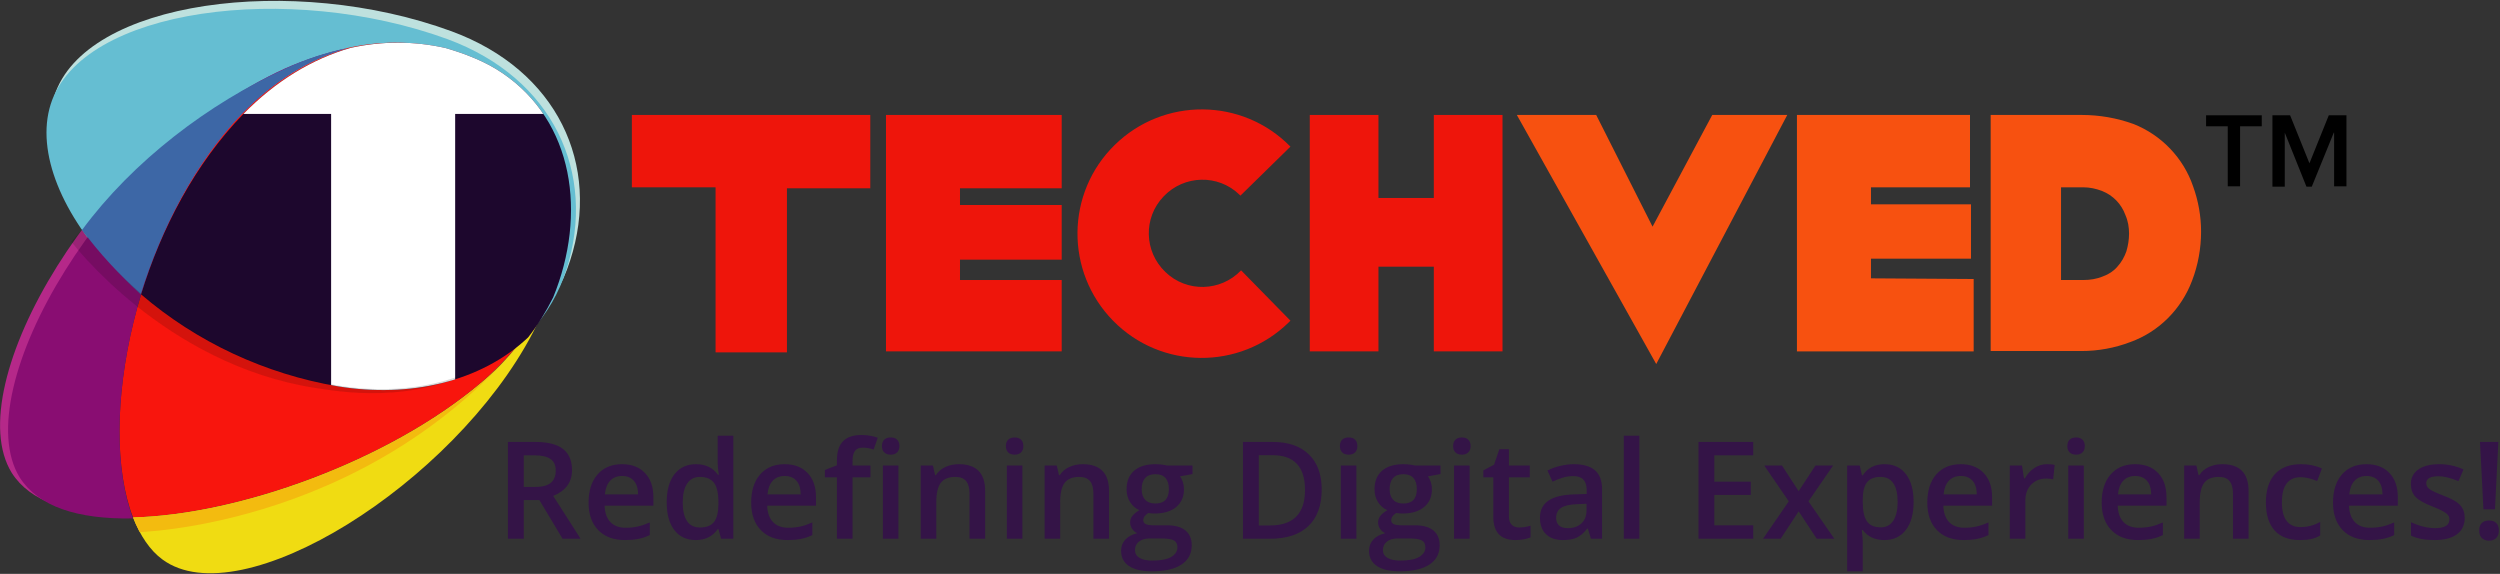
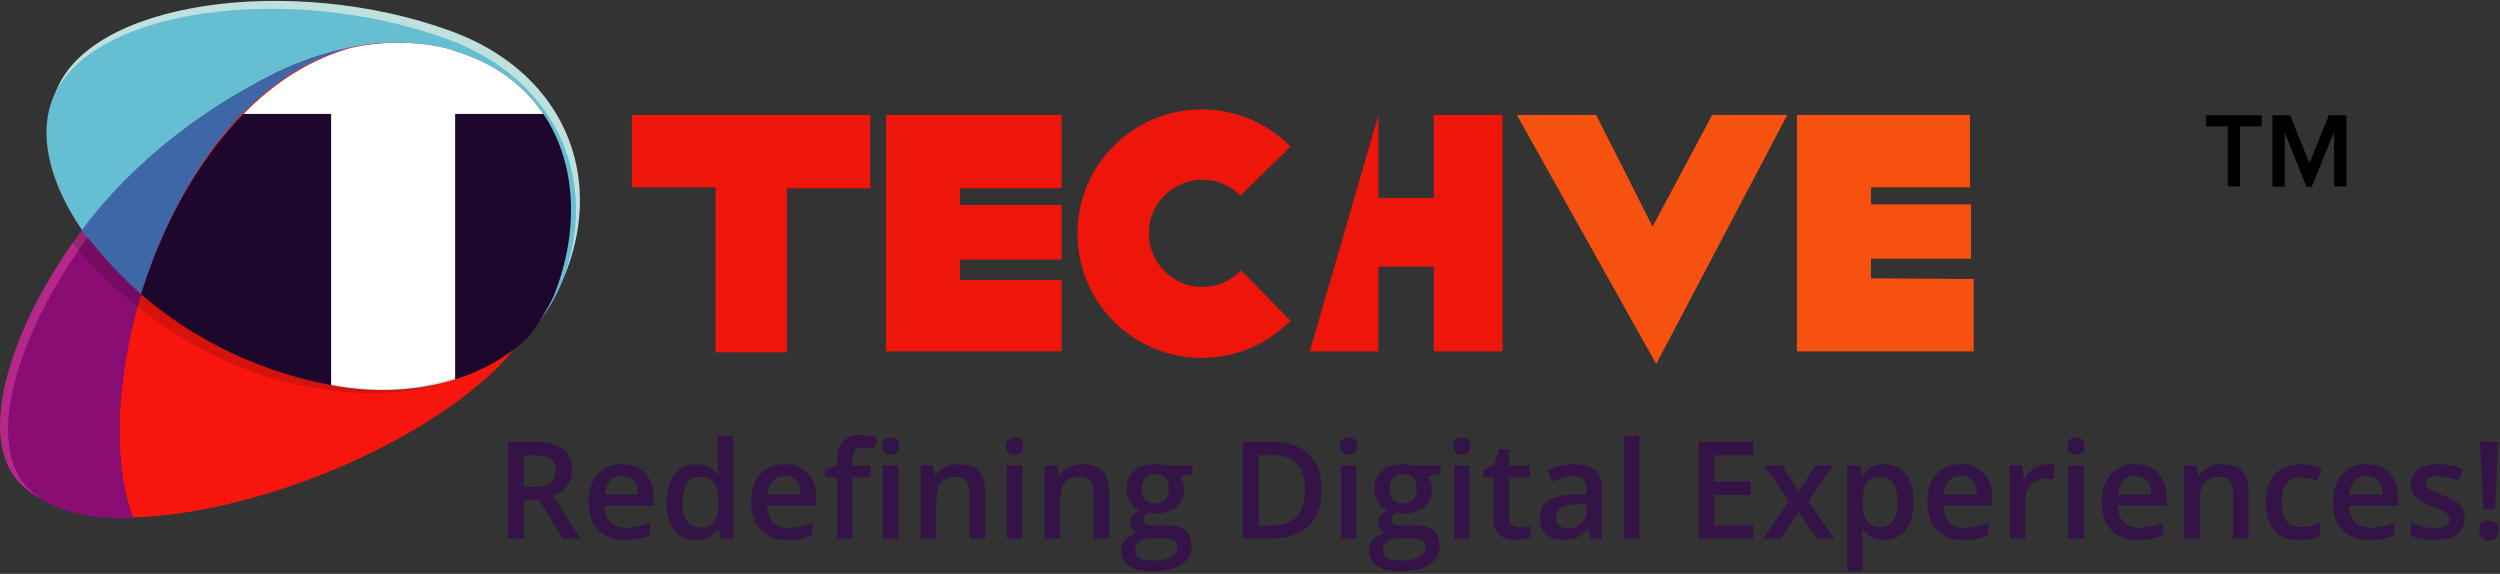
<svg xmlns="http://www.w3.org/2000/svg" viewBox="0 0 2065 474" width="2065" height="474">
  <rect x="0" y="0" width="2065" height="474" fill="#333333" stroke="none" />
  <defs>
    <linearGradient id="grd1" gradientUnits="userSpaceOnUse" x1="91.308" y1="19649.008" x2="36563.379" y2="19649.008">
      <stop offset="15" stop-color="#f8150d" />
      <stop offset="44" stop-color="#f7180d" />
      <stop offset="100" stop-color="#f75110" />
    </linearGradient>
    <linearGradient id="grd2" gradientUnits="userSpaceOnUse" x1="3.783" y1="19472.553" x2="28080.718" y2="19472.553">
      <stop offset="0" stop-color="#890d72" />
      <stop offset="100" stop-color="#ee61a6" />
    </linearGradient>
    <clipPath clipPathUnits="userSpaceOnUse" id="cp1">
-       <path d="M396.61 316.94C320.6 380.84 197.48 425.19 109.9 427.39C115.68 442.26 123.94 454.66 134.13 462.09C198.86 510.02 375.13 399.3 440.13 274.8C445.09 265.44 449.22 255.52 452.8 245.33C439.3 272.88 420.3 297.39 396.61 316.94Z" />
-     </clipPath>
+       </clipPath>
    <clipPath clipPathUnits="userSpaceOnUse" id="cp2">
      <path d="M414.79 60.25C400.75 50.61 383.12 44 367.69 39.59C342.08 33.81 315.36 33.81 289.47 39.59C257.8 48.68 227.78 66.86 201.06 94.12C161.4 134.89 133.31 188.59 116.51 243.13C162.78 282.79 219.24 308.96 279.28 319.15C338.22 328.79 397.16 315.57 436.27 278.66C444.26 268.47 451.15 257.18 456.93 245.61C485.03 176.75 474.01 100.18 414.79 60.25Z" />
    </clipPath>
  </defs>
  <style>
		tspan { white-space:pre }
		.shp0 { fill: #bee1de } 
		.shp1 { fill: #b52889 } 
		.shp2 { fill: #65bed2 } 
		.shp3 { fill: url(#grd1) } 
		.shp4 { fill: url(#grd2) } 
		.shp5 { fill: #3d67a6 } 
		.shp6 { fill: #f0dc12 } 
		.shp7 { fill: #f3bb0f } 
		.shp8 { fill: #1d072d } 
		.shp9 { fill: #ffffff } 
		.shp10 { fill: #ee150b } 
		.shp11 { fill: #f75110 } 
		.shp12 { opacity: 0.149;fill: #0d0d0c } 
		.shp13 { fill: #000000 } 
		.shp14 { fill: #341447 } 
	</style>
  <g id="Final">
    <g id="logo-copy">
      <g id="Layer_2-2">
        <g id="Layer_1-2">
          <g id="_Group_">
            <path id="_Path_" class="shp0" d="M470.98 215.04C445.91 293.81 363.29 325.48 280.93 312.26C134.13 288.57 19.83 158.3 44.89 79.25C69.96 0.2 242.38 -22.11 372.93 25.82C460.51 58.04 496.59 136.26 470.98 215.04Z" />
            <g id="_Group_2">
              <path id="_Path_2" class="shp1" d="M193.07 90.54C219.51 63.28 248.99 44.82 280.93 36.01C263.31 39.86 245.96 45.65 229.43 53.09C80.98 120.01 -34.7 318.32 9.64 390.48C25.06 414.72 57.56 425.19 103.28 424.36C72.99 345.59 104.66 182.81 193.07 90.54Z" />
            </g>
            <path id="_Path_3" class="shp2" d="M467.95 222.47C442.89 301.24 360.26 332.37 277.9 319.15C131.1 295.46 16.8 165.73 41.86 86.14C66.93 6.54 238.79 -15.5 369.9 32.43C456.93 64.65 493.01 142.87 467.95 222.47Z" />
            <path id="_Path_4" class="shp3" d="M408.18 61.07C394.96 51.43 380.36 44.27 364.66 39.59C339.32 33.81 312.88 33.81 287.27 39.59C256.42 48.68 226.12 66.86 199.68 94.12C111.27 186.39 79.6 349.17 109.9 427.39C197.48 424.91 320.6 380.84 396.61 316.67C420.3 296.84 439.3 272.32 452.53 244.51C474.56 179.78 464.37 102.39 408.18 61.07Z" />
            <g id="_Group_3">
              <path id="_Path_5" class="shp4" d="M199.68 94.12C226.12 66.86 255.6 48.4 287.27 39.59C269.64 43.45 252.29 49.23 235.76 56.39C87.59 123.59 -28.09 321.9 16.25 394.34C31.67 418.58 64.17 429.04 109.9 428.22C79.6 349.17 111.27 186.39 199.68 94.12Z" />
            </g>
            <path id="_Path_6" class="shp5" d="M235.76 56.67C172.42 85.31 109.62 133.23 67.75 189.97C82.08 209.25 98.6 226.88 116.23 243.13C133.31 188.59 160.57 134.89 199.41 94.4C225.85 67.13 255.32 48.68 286.99 39.86C269.64 43.17 252.29 48.95 235.76 56.67Z" />
            <g id="_Clip_Group_">
              <g id="Group">
                <g id="_Group_4">
                  <g id="_Path_8">
-                     <path id="path-3" class="shp6" d="M396.61 316.94C320.6 380.84 197.48 425.19 109.9 427.39C115.68 442.26 123.94 454.66 134.13 462.09C198.86 510.02 375.13 399.3 440.13 274.8C445.09 265.44 449.22 255.52 452.8 245.33C439.3 272.88 420.3 297.39 396.61 316.94Z" />
                    <g id="Clip-Path" clip-path="url(#cp1)">
                      <path id="Layer" class="shp7" d="M109.9 439.78C109.9 439.78 318.39 437.58 450.32 257.73C470.98 189.97 89.79 390.48 89.79 390.48L109.9 439.78Z" />
                    </g>
                  </g>
                </g>
              </g>
            </g>
            <g id="_Clip_Group_2">
              <g id="Group">
                <g id="_Path_10">
                  <path id="path-5" class="shp8" d="M414.79 60.25C400.75 50.61 383.12 44 367.69 39.59C342.08 33.81 315.36 33.81 289.47 39.59C257.8 48.68 227.78 66.86 201.06 94.12C161.4 134.89 133.31 188.59 116.51 243.13C162.78 282.79 219.24 308.96 279.28 319.15C338.22 328.79 397.16 315.57 436.27 278.66C444.26 268.47 451.15 257.18 456.93 245.61C485.03 176.75 474.01 100.18 414.79 60.25Z" />
                  <g id="Clip-Path" clip-path="url(#cp2)">
                    <path id="Layer" class="shp9" d="M493.01 4.33L147.35 4.33L147.35 94.12L273.5 94.12L273.5 351.37L375.96 351.37L375.96 94.12L493.01 94.12L493.01 4.33Z" />
                  </g>
                </g>
              </g>
            </g>
          </g>
          <path id="_Compound_Path_" class="shp10" d="M718.59 155.54L650.01 155.54L650.01 291.05L591.06 291.05L591.06 154.72L521.93 154.72L521.93 94.95L718.86 94.95L718.86 155.54L718.59 155.54Z" />
-           <path id="_Compound_Path_2" class="shp10" d="M1241.07 94.95L1241.07 290.23L1184.33 290.23L1184.33 220.27L1138.61 220.27L1138.61 290.23L1081.87 290.23L1081.87 94.95L1138.61 94.95L1138.61 163.53L1184.33 163.53L1184.33 94.95L1241.07 94.95Z" />
+           <path id="_Compound_Path_2" class="shp10" d="M1241.07 94.95L1241.07 290.23L1184.33 290.23L1184.33 220.27L1138.61 220.27L1138.61 290.23L1081.87 290.23L1138.61 94.95L1138.61 163.53L1184.33 163.53L1184.33 94.95L1241.07 94.95Z" />
          <path id="_Compound_Path_3" class="shp11" d="M1318.46 94.95L1365.01 187.22L1414.31 94.95L1476.28 94.95L1368.04 300.69L1252.91 94.95L1318.46 94.95Z" />
          <path id="_Compound_Path_4" class="shp11" d="M1630.25 230.46L1630.25 290.23L1484.27 290.23L1484.27 94.95L1627.22 94.95L1627.22 154.72L1545.42 154.72L1545.42 168.76L1628.04 168.76L1628.04 213.66L1545.42 213.66L1545.42 229.91L1630.25 230.46Z" />
-           <path id="_Compound_Path_5" fill-rule="evenodd" class="shp11" d="M1644.29 94.95L1719.49 94.95C1734.08 94.95 1748.41 97.43 1762.18 102.39C1785.31 111.48 1803.49 130.48 1811.48 153.89C1815.88 166.01 1818.09 178.68 1818.09 191.35C1818.09 205.12 1815.61 218.89 1810.65 231.84C1801.84 255.25 1783.38 273.98 1759.7 282.52C1746.75 287.47 1732.98 289.95 1719.21 289.95L1644.29 289.95L1644.29 94.95ZM1758.6 193C1758.6 187.77 1757.77 182.54 1755.57 177.58C1752.26 168.49 1745.38 161.33 1736.29 157.75C1731.33 155.82 1726.1 154.72 1720.86 154.72L1702.41 154.72L1702.41 231.29L1720.86 231.29C1726.37 231.29 1731.88 230.46 1737.11 228.26C1741.79 226.6 1745.93 223.85 1748.96 220.27C1752.26 216.69 1754.74 212.28 1756.39 207.6C1757.77 202.92 1758.6 197.96 1758.6 193Z" />
          <path id="_Path_11" class="shp10" d="M1025.14 223.3C1008.34 240.93 980.24 241.75 962.61 224.68C944.99 207.87 944.16 179.78 961.24 162.15C978.04 144.53 1006.13 143.7 1023.76 160.78L1024.59 161.6L1065.9 121.12C1026.24 80.63 961.24 80.08 920.75 119.74C880.26 159.4 879.71 224.4 919.37 264.89C959.03 305.38 1024.03 305.93 1064.52 266.27L1065.9 264.89L1025.14 223.3Z" />
          <path id="_Path_12" class="shp10" d="M876.96 231.29L792.95 231.29L792.95 214.48L876.96 214.48L876.96 169.32L792.95 169.32L792.95 155.54L876.96 155.54L876.96 94.95L731.81 94.95L731.81 290.23L876.96 290.23L876.96 231.29Z" />
          <path id="_Path_13" class="shp12" d="M278.46 318.32C187.84 303.72 109.07 248.36 67.75 189.42L58.94 199.61C58.94 199.61 135.51 301.24 260.83 320.52C277.08 322.73 341.8 335.95 401.57 300.69C366.87 319.7 322.8 325.76 278.46 318.32Z" />
        </g>
      </g>
      <g id="Group">
        <path id="Path" class="shp13" d="M1840.12 104.31L1822.22 104.31L1822.22 95.23L1868.22 95.23L1868.22 104.31L1850.31 104.31L1850.31 153.89L1840.12 153.89L1840.12 104.31Z" />
        <path id="Path" class="shp13" d="M1927.71 109.55L1909.53 154.17L1905.12 154.17L1887.22 109.55L1887.22 154.17L1877.03 154.17L1877.03 95.23L1891.63 95.23L1907.6 134.89L1923.58 95.23L1938.17 95.23L1938.17 153.89L1927.98 153.89L1927.98 109.55L1927.71 109.55Z" />
      </g>
      <path id="RedefningDigitalExperiences!" fill-rule="evenodd" class="shp14" d="M419.55 445L419.55 365.05L442.14 365.05C452.46 365.05 460.1 366.98 465.05 370.84C470.01 374.71 472.49 380.54 472.49 388.34C472.49 398.3 467.32 405.39 456.96 409.62L479.55 445L464.67 445L445.53 413.06L432.63 413.06L432.63 445L419.55 445ZM441.7 402.23C447.79 402.23 452.2 401.1 454.94 398.84C457.67 396.58 459.04 393.23 459.04 388.78C459.04 384.26 457.56 381.02 454.61 379.05C451.66 377.08 447.21 376.09 441.27 376.09L432.63 376.09L432.63 402.23L441.7 402.23ZM494.12 437.86C488.82 432.38 486.16 424.82 486.16 415.2C486.16 405.32 488.63 397.55 493.55 391.9C498.47 386.25 505.23 383.42 513.84 383.42C521.82 383.42 528.13 385.85 532.76 390.7C537.39 395.54 539.7 402.22 539.7 410.71L539.7 417.66L499.4 417.66C499.58 423.53 501.17 428.04 504.16 431.19C507.15 434.35 511.36 435.92 516.79 435.92C520.36 435.92 523.69 435.58 526.77 434.91C529.85 434.24 533.16 433.11 536.7 431.55L536.7 441.99C533.56 443.49 530.39 444.54 527.18 445.16C523.97 445.78 520.31 446.09 516.19 446.09C506.78 446.09 499.43 443.35 494.12 437.86ZM527.07 408.36C527 403.36 525.79 399.58 523.46 397.01C521.13 394.44 517.92 393.16 513.84 393.16C509.75 393.16 506.48 394.45 504.02 397.04C501.56 399.63 500.09 403.4 499.62 408.36L527.07 408.36ZM557.04 437.89C552.81 432.42 550.7 424.75 550.7 414.87C550.7 404.95 552.84 397.23 557.12 391.71C561.4 386.18 567.34 383.42 574.92 383.42C582.87 383.42 588.92 386.36 593.08 392.23L593.73 392.23C593.11 387.89 592.8 384.46 592.8 381.95L592.8 359.91L605.71 359.91L605.71 445L595.65 445L593.41 437.07L592.8 437.07C588.68 443.09 582.65 446.09 574.7 446.09C567.16 446.09 561.27 443.36 557.04 437.89ZM589.69 431.25C592.09 428.27 593.33 423.45 593.41 416.78L593.41 414.98C593.41 407.36 592.17 401.94 589.69 398.73C587.21 395.53 583.33 393.92 578.04 393.92C573.52 393.92 570.04 395.75 567.59 399.42C565.15 403.08 563.93 408.3 563.93 415.09C563.93 421.79 565.11 426.91 567.48 430.43C569.85 433.94 573.41 435.7 578.15 435.7C583.43 435.7 587.28 434.22 589.69 431.25ZM628.43 437.86C623.13 432.38 620.48 424.82 620.48 415.2C620.48 405.32 622.94 397.55 627.86 391.9C632.78 386.25 639.54 383.42 648.15 383.42C656.13 383.42 662.44 385.85 667.07 390.7C671.7 395.54 674.02 402.22 674.02 410.71L674.02 417.66L633.71 417.66C633.89 423.53 635.48 428.04 638.47 431.19C641.46 434.35 645.67 435.92 651.1 435.92C654.67 435.92 658 435.58 661.08 434.91C664.16 434.24 667.47 433.11 671.01 431.55L671.01 441.99C667.87 443.49 664.7 444.54 661.49 445.16C658.28 445.78 654.62 446.09 650.5 446.09C641.09 446.09 633.74 443.35 628.43 437.86ZM661.38 408.36C661.31 403.36 660.11 399.58 657.77 397.01C655.44 394.44 652.23 393.16 648.15 393.16C644.07 393.16 640.79 394.45 638.33 397.04C635.87 399.63 634.4 403.4 633.93 408.36L661.38 408.36ZM691.3 445L691.3 394.25L681.34 394.25L681.34 388.23L691.3 384.3L691.3 380.36C691.3 373.21 692.97 367.92 696.33 364.47C699.68 361.03 704.8 359.3 711.7 359.3C716.22 359.3 720.66 360.05 725.04 361.55L721.65 371.28C718.48 370.26 715.45 369.75 712.57 369.75C709.65 369.75 707.53 370.65 706.2 372.46C704.87 374.26 704.2 376.97 704.2 380.58L704.2 384.52L718.97 384.52L718.97 394.25L704.2 394.25L704.2 445L691.3 445ZM730.37 373.66C729.11 372.4 728.48 370.68 728.48 368.49C728.48 366.2 729.11 364.43 730.37 363.19C731.63 361.95 733.42 361.33 735.76 361.33C738.02 361.33 739.78 361.95 741.04 363.19C742.29 364.43 742.92 366.2 742.92 368.49C742.92 370.68 742.29 372.4 741.04 373.66C739.78 374.92 738.02 375.55 735.76 375.55C733.42 375.55 731.63 374.92 730.37 373.66ZM729.25 445L729.25 384.52L742.1 384.52L742.1 445L729.25 445ZM760.53 445L760.53 384.52L770.59 384.52L772.4 392.45L773.05 392.45C774.88 389.57 777.47 387.34 780.82 385.77C784.17 384.21 787.89 383.42 791.98 383.42C806.49 383.42 813.74 390.8 813.74 405.57L813.74 445L800.84 445L800.84 407.81C800.84 403.15 799.9 399.66 798.02 397.37C796.14 395.07 793.16 393.92 789.08 393.92C783.65 393.92 779.67 395.53 777.16 398.73C774.64 401.94 773.38 407.32 773.38 414.87L773.38 445L760.53 445ZM832.75 373.66C831.49 372.4 830.86 370.68 830.86 368.49C830.86 366.2 831.49 364.43 832.75 363.19C834 361.95 835.8 361.33 838.13 361.33C840.39 361.33 842.15 361.95 843.41 363.19C844.67 364.43 845.3 366.2 845.3 368.49C845.3 370.68 844.67 372.4 843.41 373.66C842.15 374.92 840.39 375.55 838.13 375.55C835.8 375.55 834 374.92 832.75 373.66ZM831.63 445L831.63 384.52L844.48 384.52L844.48 445L831.63 445ZM862.85 445L862.85 384.52L872.91 384.52L874.72 392.45L875.38 392.45C877.2 389.57 879.79 387.34 883.14 385.77C886.49 384.21 890.21 383.42 894.3 383.42C908.81 383.42 916.06 390.8 916.06 405.57L916.06 445L903.16 445L903.16 407.81C903.16 403.15 902.22 399.66 900.34 397.37C898.46 395.07 895.48 393.92 891.4 393.92C885.97 393.92 881.99 395.53 879.48 398.73C876.96 401.94 875.7 407.32 875.7 414.87L875.7 445L862.85 445ZM932.52 467.53C928.18 464.61 926.02 460.46 926.02 455.06C926.02 451.34 927.19 448.22 929.54 445.68C931.89 443.15 935.18 441.39 939.41 440.41C937.7 439.68 936.29 438.5 935.18 436.88C934.06 435.26 933.51 433.55 933.51 431.77C933.51 429.51 934.15 427.59 935.42 426.02C936.7 424.46 938.59 422.91 941.11 421.38C937.97 420.03 935.43 417.83 933.48 414.79C931.53 411.74 930.55 408.18 930.55 404.09C930.55 397.53 932.62 392.45 936.76 388.84C940.9 385.23 946.8 383.42 954.45 383.42C956.17 383.42 957.96 383.54 959.84 383.78C961.72 384.01 963.13 384.26 964.08 384.52L985.02 384.52L985.02 391.57L974.69 393.48C975.64 394.76 976.42 396.33 977.04 398.19C977.66 400.05 977.97 402.02 977.97 404.09C977.97 410.33 975.82 415.23 971.52 418.8C967.21 422.38 961.29 424.16 953.74 424.16C951.81 424.16 950.06 424.02 948.49 423.73C945.72 425.44 944.34 427.45 944.34 429.74C944.34 431.13 944.98 432.17 946.28 432.86C947.57 433.55 949.95 433.9 953.41 433.9L963.97 433.9C970.64 433.9 975.71 435.32 979.17 438.16C982.64 441.01 984.37 445.11 984.37 450.47C984.37 457.32 981.54 462.61 975.89 466.33C970.24 470.05 962.07 471.91 951.39 471.91C943.15 471.91 936.86 470.45 932.52 467.53ZM965.5 403.98C965.5 400.05 964.58 397.01 962.74 394.88C960.9 392.75 958.1 391.68 954.34 391.68C950.63 391.68 947.81 392.74 945.89 394.85C943.98 396.97 943.02 400.05 943.02 404.09C943.02 407.89 944 410.8 945.95 412.84C947.9 414.89 950.7 415.91 954.34 415.91C961.78 415.91 965.5 411.93 965.5 403.98ZM967.41 460.04C970.84 458.03 972.55 455.37 972.55 452.05C972.55 449.43 971.62 447.56 969.74 446.45C967.86 445.34 964.37 444.78 959.27 444.78L949.53 444.78C945.85 444.78 942.92 445.65 940.75 447.38C938.58 449.11 937.5 451.45 937.5 454.41C937.5 457.18 938.75 459.31 941.25 460.8C943.74 462.3 947.25 463.05 951.77 463.05C958.77 463.05 963.99 462.04 967.41 460.04ZM1026.7 445L1026.7 365.05L1051.41 365.05C1064.14 365.05 1074.04 368.47 1081.11 375.33C1088.18 382.18 1091.72 391.83 1091.72 404.26C1091.72 417.46 1088.05 427.55 1080.73 434.53C1073.4 441.51 1062.84 445 1049.06 445L1026.7 445ZM1049.06 434.01C1068.31 434.01 1077.94 424.24 1077.94 404.7C1077.94 385.55 1068.99 375.98 1051.09 375.98L1039.77 375.98L1039.77 434.01L1049.06 434.01ZM1108.64 373.66C1107.39 372.4 1106.76 370.68 1106.76 368.49C1106.76 366.2 1107.39 364.43 1108.64 363.19C1109.9 361.95 1111.7 361.33 1114.03 361.33C1116.29 361.33 1118.05 361.95 1119.31 363.19C1120.57 364.43 1121.2 366.2 1121.2 368.49C1121.2 370.68 1120.57 372.4 1119.31 373.66C1118.05 374.92 1116.29 375.55 1114.03 375.55C1111.7 375.55 1109.9 374.92 1108.64 373.66ZM1107.52 445L1107.52 384.52L1120.38 384.52L1120.38 445L1107.52 445ZM1137.33 467.53C1132.99 464.61 1130.82 460.46 1130.82 455.06C1130.82 451.34 1132 448.22 1134.35 445.68C1136.7 443.15 1139.99 441.39 1144.22 440.41C1142.51 439.68 1141.09 438.5 1139.98 436.88C1138.87 435.26 1138.31 433.55 1138.31 431.77C1138.31 429.51 1138.95 427.59 1140.23 426.02C1141.5 424.46 1143.4 422.91 1145.91 421.38C1142.78 420.03 1140.24 417.83 1138.29 414.79C1136.33 411.74 1135.36 408.18 1135.36 404.09C1135.36 397.53 1137.43 392.45 1141.57 388.84C1145.7 385.23 1151.6 383.42 1159.26 383.42C1160.97 383.42 1162.77 383.54 1164.64 383.78C1166.52 384.01 1167.93 384.26 1168.88 384.52L1189.83 384.52L1189.83 391.57L1179.49 393.48C1180.44 394.76 1181.22 396.33 1181.84 398.19C1182.46 400.05 1182.77 402.02 1182.77 404.09C1182.77 410.33 1180.62 415.23 1176.32 418.8C1172.02 422.38 1166.09 424.16 1158.55 424.16C1156.61 424.16 1154.86 424.02 1153.3 423.73C1150.53 425.44 1149.14 427.45 1149.14 429.74C1149.14 431.13 1149.79 432.17 1151.08 432.86C1152.38 433.55 1154.76 433.9 1158.22 433.9L1168.77 433.9C1175.45 433.9 1180.51 435.32 1183.98 438.16C1187.44 441.01 1189.17 445.11 1189.17 450.47C1189.17 457.32 1186.35 462.61 1180.7 466.33C1175.04 470.05 1166.88 471.91 1156.2 471.91C1147.96 471.91 1141.67 470.45 1137.33 467.53ZM1170.3 403.98C1170.3 400.05 1169.38 397.01 1167.54 394.88C1165.7 392.75 1162.9 391.68 1159.15 391.68C1155.43 391.68 1152.61 392.74 1150.7 394.85C1148.79 396.97 1147.83 400.05 1147.83 404.09C1147.83 407.89 1148.8 410.8 1150.75 412.84C1152.7 414.89 1155.5 415.91 1159.15 415.91C1166.59 415.91 1170.3 411.93 1170.3 403.98ZM1172.22 460.04C1175.65 458.03 1177.36 455.37 1177.36 452.05C1177.36 449.43 1176.42 447.56 1174.54 446.45C1172.67 445.34 1169.17 444.78 1164.07 444.78L1154.34 444.78C1150.65 444.78 1147.73 445.65 1145.56 447.38C1143.39 449.11 1142.3 451.45 1142.3 454.41C1142.3 457.18 1143.55 459.31 1146.05 460.8C1148.55 462.3 1152.06 463.05 1156.58 463.05C1163.58 463.05 1168.79 462.04 1172.22 460.04ZM1202.16 373.66C1200.9 372.4 1200.27 370.68 1200.27 368.49C1200.27 366.2 1200.9 364.43 1202.16 363.19C1203.42 361.95 1205.21 361.33 1207.55 361.33C1209.81 361.33 1211.57 361.95 1212.82 363.19C1214.08 364.43 1214.71 366.2 1214.71 368.49C1214.71 370.68 1214.08 372.4 1212.82 373.66C1211.57 374.92 1209.81 375.55 1207.55 375.55C1205.21 375.55 1203.42 374.92 1202.16 373.66ZM1201.04 445L1201.04 384.52L1213.89 384.52L1213.89 445L1201.04 445ZM1233.47 426.84L1233.47 394.25L1225.21 394.25L1225.21 388.56L1234.07 383.86L1238.45 371.06L1246.38 371.06L1246.38 384.52L1263.6 384.52L1263.6 394.25L1246.38 394.25L1246.38 426.63C1246.38 429.72 1247.15 432.01 1248.7 433.49C1250.25 434.96 1252.28 435.7 1254.8 435.7C1257.93 435.7 1261.07 435.21 1264.2 434.23L1264.2 443.91C1262.78 444.53 1260.95 445.05 1258.71 445.46C1256.46 445.88 1254.14 446.09 1251.73 446.09C1239.56 446.09 1233.47 439.68 1233.47 426.84ZM1277.03 441.28C1273.69 438.07 1272.02 433.53 1272.02 427.66C1272.02 421.43 1274.34 416.73 1278.97 413.55C1283.6 410.38 1290.65 408.65 1300.13 408.36L1310.58 408.03L1310.58 404.8C1310.58 400.94 1309.68 398.05 1307.87 396.14C1306.07 394.22 1303.27 393.27 1299.48 393.27C1296.38 393.27 1293.41 393.72 1290.56 394.63C1287.72 395.54 1284.98 396.62 1282.36 397.86L1278.2 388.67C1281.48 386.96 1285.08 385.65 1288.98 384.76C1292.88 383.87 1296.56 383.42 1300.02 383.42C1307.72 383.42 1313.52 385.1 1317.44 388.45C1321.36 391.81 1323.32 397.08 1323.32 404.26L1323.32 445L1314.13 445L1311.56 436.58L1311.13 436.58C1308.21 440.26 1305.27 442.77 1302.32 444.1C1299.37 445.43 1295.58 446.09 1290.95 446.09C1285 446.09 1280.36 444.49 1277.03 441.28ZM1306.23 432.34C1309.06 429.73 1310.47 426.08 1310.47 421.38L1310.47 416.13L1302.7 416.45C1296.65 416.67 1292.25 417.68 1289.5 419.49C1286.74 421.29 1285.37 424.05 1285.37 427.77C1285.37 430.47 1286.17 432.56 1287.77 434.04C1289.38 435.51 1291.78 436.25 1294.99 436.25C1299.66 436.25 1303.4 434.95 1306.23 432.34ZM1341.26 445L1341.26 359.91L1354.11 359.91L1354.11 445L1341.26 445ZM1402.95 445L1402.95 365.05L1448.17 365.05L1448.17 376.09L1416.02 376.09L1416.02 397.86L1446.15 397.86L1446.15 408.8L1416.02 408.8L1416.02 433.9L1448.17 433.9L1448.17 445L1402.95 445ZM1456.27 445L1477.54 414.1L1457.25 384.52L1471.91 384.52L1485.69 405.68L1499.58 384.52L1514.13 384.52L1493.78 414.1L1515.16 445L1500.62 445L1485.69 422.36L1470.81 445L1456.27 445ZM1525.77 471.91L1525.77 384.52L1536.16 384.52C1536.46 385.65 1537.06 388.34 1537.97 392.61L1538.63 392.61C1542.64 386.48 1548.65 383.42 1556.67 383.42C1564.22 383.42 1570.1 386.16 1574.31 391.63C1578.52 397.09 1580.63 404.77 1580.63 414.65C1580.63 424.53 1578.48 432.24 1574.2 437.78C1569.92 443.32 1564 446.09 1556.45 446.09C1548.8 446.09 1542.85 443.34 1538.63 437.84L1537.86 437.84C1538.37 442.94 1538.63 446.04 1538.63 447.13L1538.63 471.91L1525.77 471.91ZM1563.84 430.13C1566.24 426.48 1567.45 421.28 1567.45 414.54C1567.45 407.76 1566.25 402.63 1563.86 399.14C1561.48 395.66 1557.97 393.92 1553.34 393.92C1548.23 393.92 1544.5 395.42 1542.15 398.41C1539.8 401.4 1538.63 406.17 1538.63 412.73L1538.63 414.65C1538.63 422.01 1539.79 427.35 1542.13 430.64C1544.46 433.94 1548.27 435.59 1553.55 435.59C1558 435.59 1561.43 433.77 1563.84 430.13ZM1599.9 437.86C1594.6 432.38 1591.95 424.82 1591.95 415.2C1591.95 405.32 1594.41 397.55 1599.33 391.9C1604.25 386.25 1611.01 383.42 1619.62 383.42C1627.6 383.42 1633.91 385.85 1638.54 390.7C1643.17 395.54 1645.48 402.22 1645.48 410.71L1645.48 417.66L1605.18 417.66C1605.36 423.53 1606.95 428.04 1609.94 431.19C1612.93 434.35 1617.14 435.92 1622.57 435.92C1626.14 435.92 1629.47 435.58 1632.55 434.91C1635.63 434.24 1638.94 433.11 1642.48 431.55L1642.48 441.99C1639.34 443.49 1636.17 444.54 1632.96 445.16C1629.75 445.78 1626.09 446.09 1621.97 446.09C1612.56 446.09 1605.21 443.35 1599.9 437.86ZM1632.85 408.36C1632.78 403.36 1631.58 399.58 1629.24 397.01C1626.91 394.44 1623.7 393.16 1619.62 393.16C1615.53 393.16 1612.26 394.45 1609.8 397.04C1607.34 399.63 1605.87 403.4 1605.4 408.36L1632.85 408.36ZM1660.09 445L1660.09 384.52L1670.15 384.52L1671.84 395.18L1672.5 395.18C1674.51 391.57 1677.12 388.71 1680.35 386.59C1683.57 384.48 1687.05 383.42 1690.77 383.42C1693.35 383.42 1695.49 383.6 1697.16 383.97L1695.91 395.95C1694.08 395.51 1692.19 395.29 1690.22 395.29C1685.08 395.29 1680.91 396.97 1677.72 400.32C1674.53 403.67 1672.94 408.03 1672.94 413.39L1672.94 445L1660.09 445ZM1709.5 373.66C1708.24 372.4 1707.61 370.68 1707.61 368.49C1707.61 366.2 1708.24 364.43 1709.5 363.19C1710.75 361.95 1712.55 361.33 1714.88 361.33C1717.14 361.33 1718.9 361.95 1720.16 363.19C1721.42 364.43 1722.05 366.2 1722.05 368.49C1722.05 370.68 1721.42 372.4 1720.16 373.66C1718.9 374.92 1717.14 375.55 1714.88 375.55C1712.55 375.55 1710.75 374.92 1709.5 373.66ZM1708.38 445L1708.38 384.52L1721.23 384.52L1721.23 445L1708.38 445ZM1743.95 437.86C1738.64 432.38 1735.99 424.82 1735.99 415.2C1735.99 405.32 1738.45 397.55 1743.38 391.9C1748.3 386.25 1755.06 383.42 1763.66 383.42C1771.65 383.42 1777.96 385.85 1782.59 390.7C1787.22 395.54 1789.53 402.22 1789.53 410.71L1789.53 417.66L1749.23 417.66C1749.41 423.53 1750.99 428.04 1753.98 431.19C1756.97 434.35 1761.18 435.92 1766.62 435.92C1770.19 435.92 1773.52 435.58 1776.6 434.91C1779.68 434.24 1782.99 433.11 1786.52 431.55L1786.52 441.99C1783.39 443.49 1780.22 444.54 1777.01 445.16C1773.8 445.78 1770.14 446.09 1766.02 446.09C1756.61 446.09 1749.25 443.35 1743.95 437.86ZM1776.9 408.36C1776.83 403.36 1775.62 399.58 1773.29 397.01C1770.96 394.44 1767.75 393.16 1763.66 393.16C1759.58 393.16 1756.31 394.45 1753.85 397.04C1751.39 399.63 1749.92 403.4 1749.45 408.36L1776.9 408.36ZM1804.13 445L1804.13 384.52L1814.2 384.52L1816 392.45L1816.66 392.45C1818.48 389.57 1821.07 387.34 1824.42 385.77C1827.78 384.21 1831.49 383.42 1835.58 383.42C1850.09 383.42 1857.34 390.8 1857.34 405.57L1857.34 445L1844.44 445L1844.44 407.81C1844.44 403.15 1843.5 399.66 1841.62 397.37C1839.74 395.07 1836.76 393.92 1832.68 393.92C1827.25 393.92 1823.27 395.53 1820.76 398.73C1818.24 401.94 1816.98 407.32 1816.98 414.87L1816.98 445L1804.13 445ZM1878.75 438.08C1874 432.74 1871.62 425.08 1871.62 415.09C1871.62 404.91 1874.11 397.09 1879.08 391.63C1884.06 386.16 1891.25 383.42 1900.66 383.42C1907.04 383.42 1912.78 384.61 1917.88 386.98L1914 397.31C1908.57 395.2 1904.08 394.14 1900.55 394.14C1890.08 394.14 1884.85 401.09 1884.85 414.98C1884.85 421.76 1886.15 426.85 1888.76 430.26C1891.37 433.67 1895.19 435.38 1900.22 435.38C1905.94 435.38 1911.36 433.95 1916.46 431.11L1916.46 442.32C1914.16 443.67 1911.71 444.64 1909.11 445.22C1906.5 445.8 1903.34 446.09 1899.62 446.09C1890.47 446.09 1883.51 443.42 1878.75 438.08ZM1935.03 437.86C1929.72 432.38 1927.07 424.82 1927.07 415.2C1927.07 405.32 1929.53 397.55 1934.45 391.9C1939.38 386.25 1946.14 383.42 1954.74 383.42C1962.73 383.42 1969.03 385.85 1973.66 390.7C1978.29 395.54 1980.61 402.22 1980.61 410.71L1980.61 417.66L1940.3 417.66C1940.49 423.53 1942.07 428.04 1945.06 431.19C1948.05 434.35 1952.26 435.92 1957.7 435.92C1961.27 435.92 1964.6 435.58 1967.68 434.91C1970.76 434.24 1974.07 433.11 1977.6 431.55L1977.6 441.99C1974.47 443.49 1971.29 444.54 1968.09 445.16C1964.88 445.78 1961.21 446.09 1957.09 446.09C1947.69 446.09 1940.33 443.35 1935.03 437.86ZM1967.98 408.36C1967.9 403.36 1966.7 399.58 1964.37 397.01C1962.03 394.44 1958.83 393.16 1954.74 393.16C1950.66 393.16 1947.39 394.45 1944.93 397.04C1942.46 399.63 1941 403.4 1940.52 408.36L1967.98 408.36ZM1991.49 442.43L1991.49 431.33C1998.6 434.61 2005.22 436.25 2011.34 436.25C2019.26 436.25 2023.21 433.86 2023.21 429.09C2023.21 427.55 2022.77 426.28 2021.9 425.26C2021.02 424.24 2019.58 423.18 2017.58 422.09C2015.57 420.99 2012.78 419.75 2009.21 418.37C2002.25 415.67 1997.54 412.97 1995.07 410.27C1992.61 407.58 1991.38 404.08 1991.38 399.77C1991.38 394.6 1993.47 390.58 1997.64 387.71C2001.82 384.85 2007.5 383.42 2014.68 383.42C2021.79 383.42 2028.52 384.86 2034.86 387.74L2030.7 397.42C2024.18 394.72 2018.69 393.38 2014.24 393.38C2007.46 393.38 2004.07 395.31 2004.07 399.17C2004.07 401.07 2004.95 402.67 2006.72 403.98C2008.49 405.3 2012.35 407.1 2018.29 409.4C2023.28 411.33 2026.91 413.1 2029.17 414.7C2031.43 416.31 2033.11 418.16 2034.2 420.25C2035.3 422.35 2035.84 424.86 2035.84 427.77C2035.84 433.68 2033.69 438.21 2029.39 441.36C2025.09 444.52 2018.93 446.09 2010.91 446.09C2002.85 446.09 1996.38 444.87 1991.49 442.43ZM2051.32 420.72L2048.48 365.05L2063.63 365.05L2060.84 420.72L2051.32 420.72ZM2049.98 444.4C2048.54 442.94 2047.82 440.86 2047.82 438.16C2047.82 435.47 2048.53 433.42 2049.95 432.01C2051.38 430.61 2053.4 429.91 2056.02 429.91C2058.61 429.91 2060.6 430.64 2061.98 432.09C2063.37 433.55 2064.06 435.58 2064.06 438.16C2064.06 440.75 2063.36 442.8 2061.96 444.32C2060.55 445.83 2058.58 446.59 2056.02 446.59C2053.43 446.59 2051.42 445.86 2049.98 444.4Z" />
    </g>
  </g>
</svg>